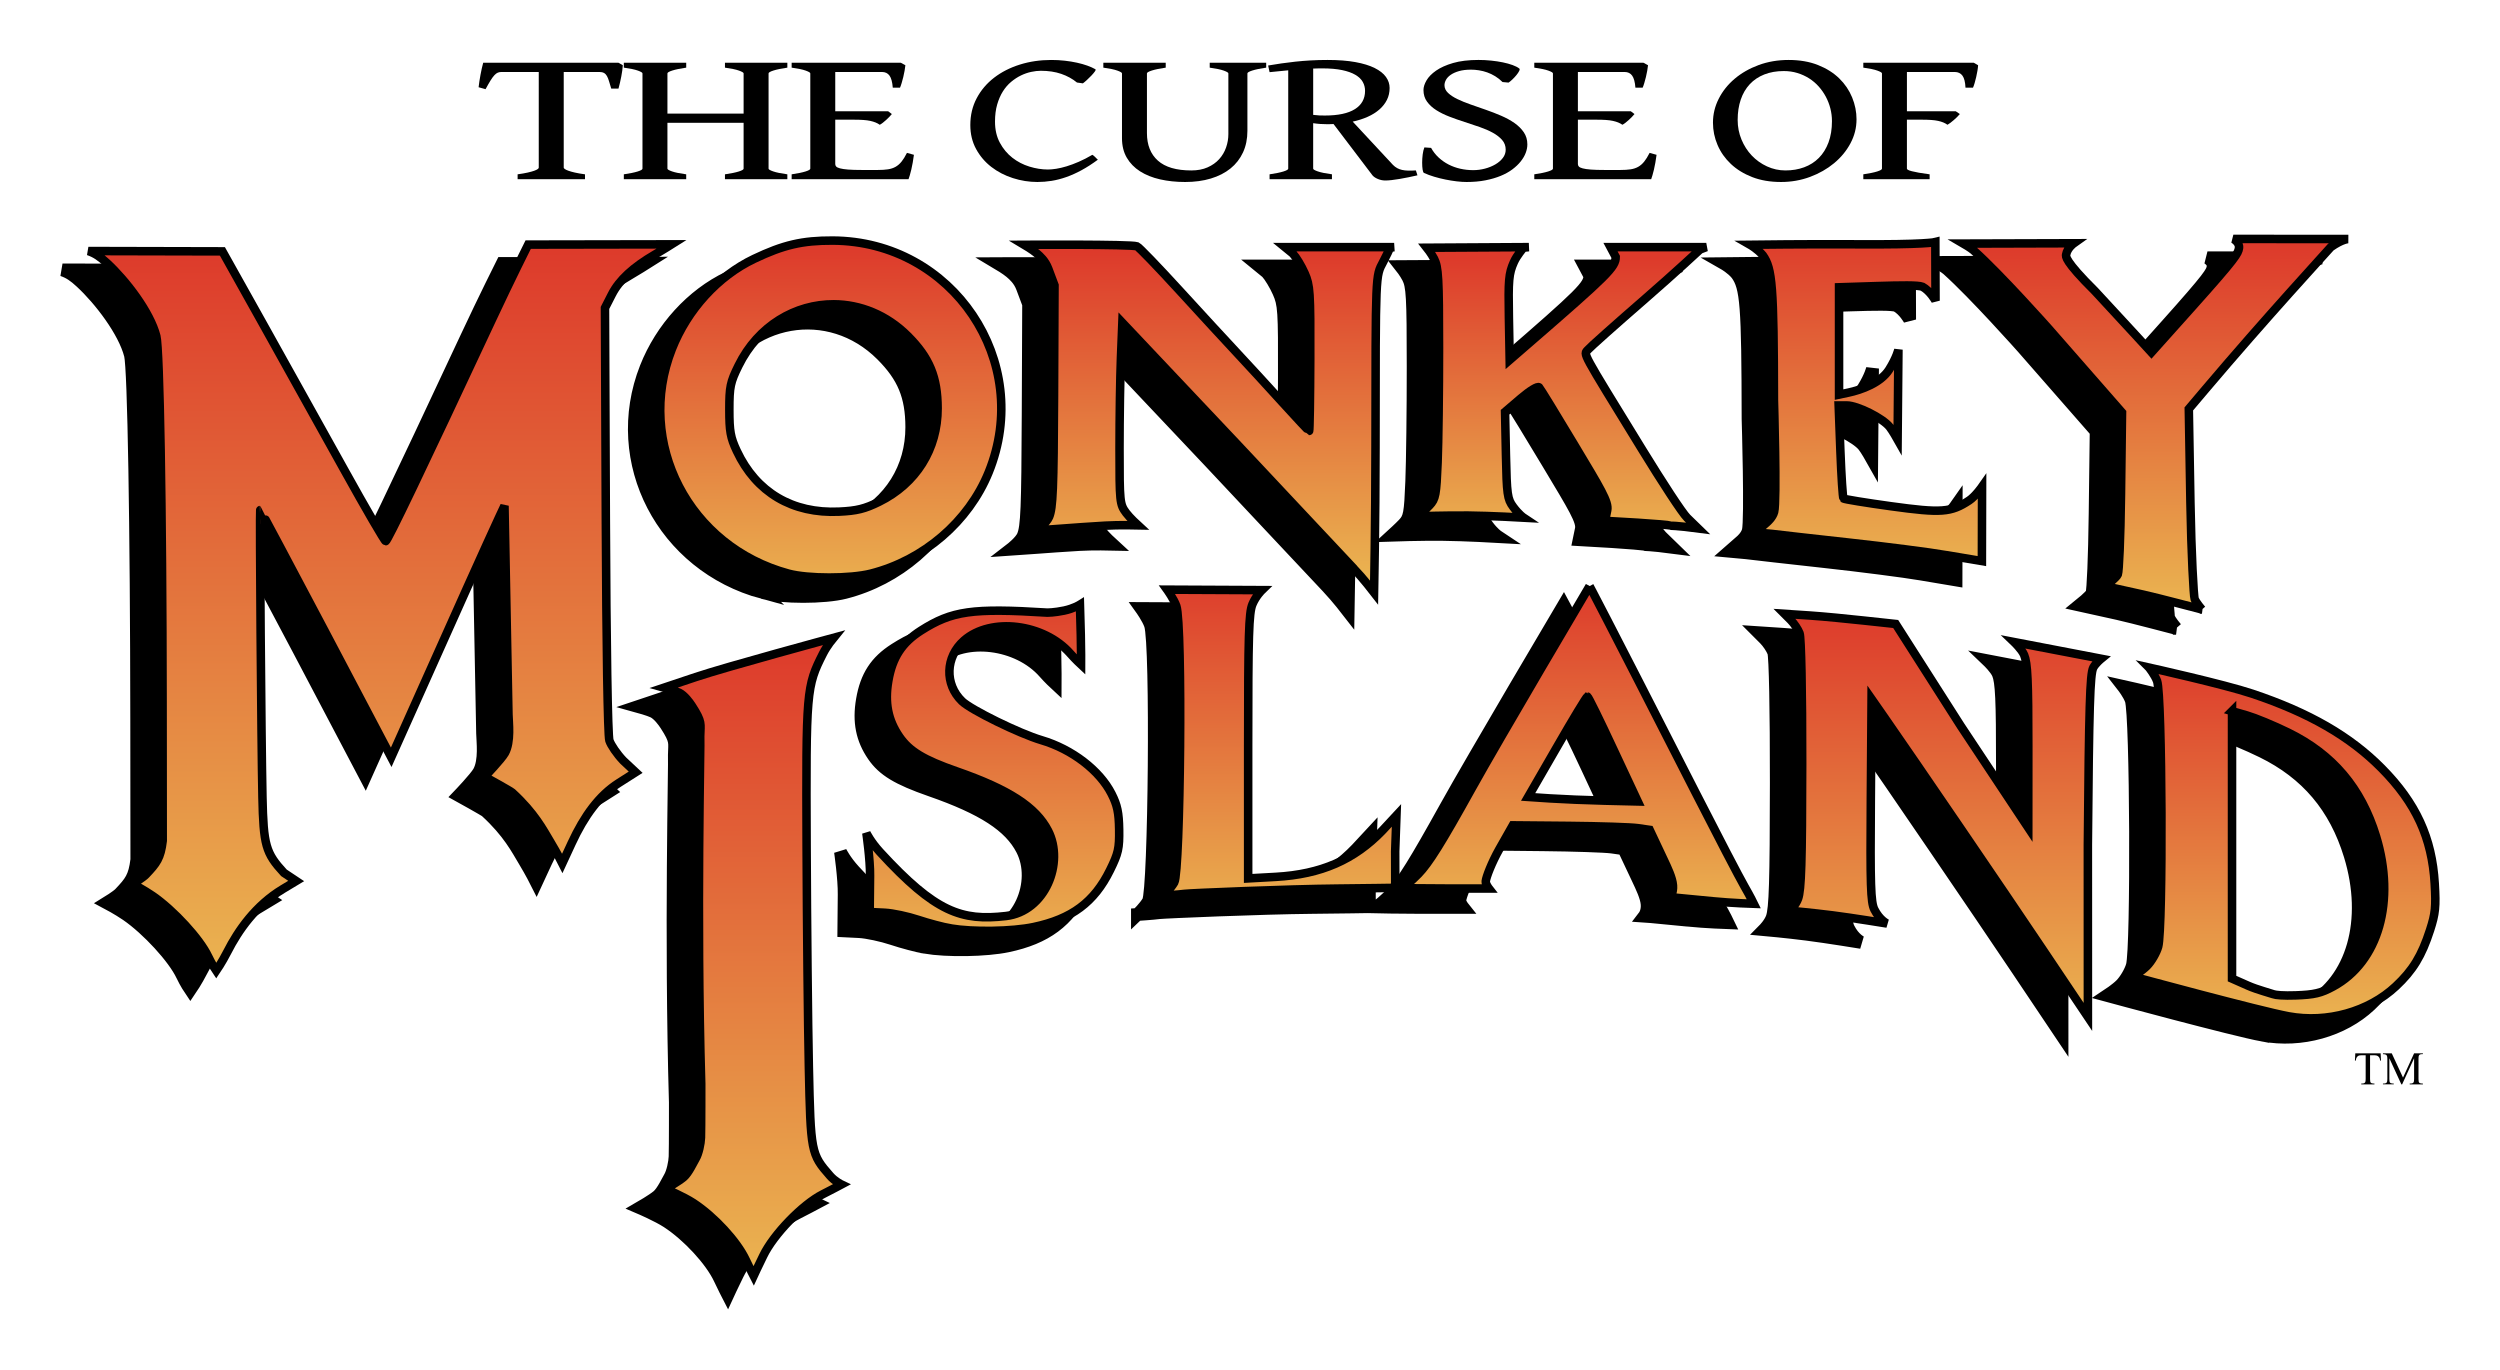
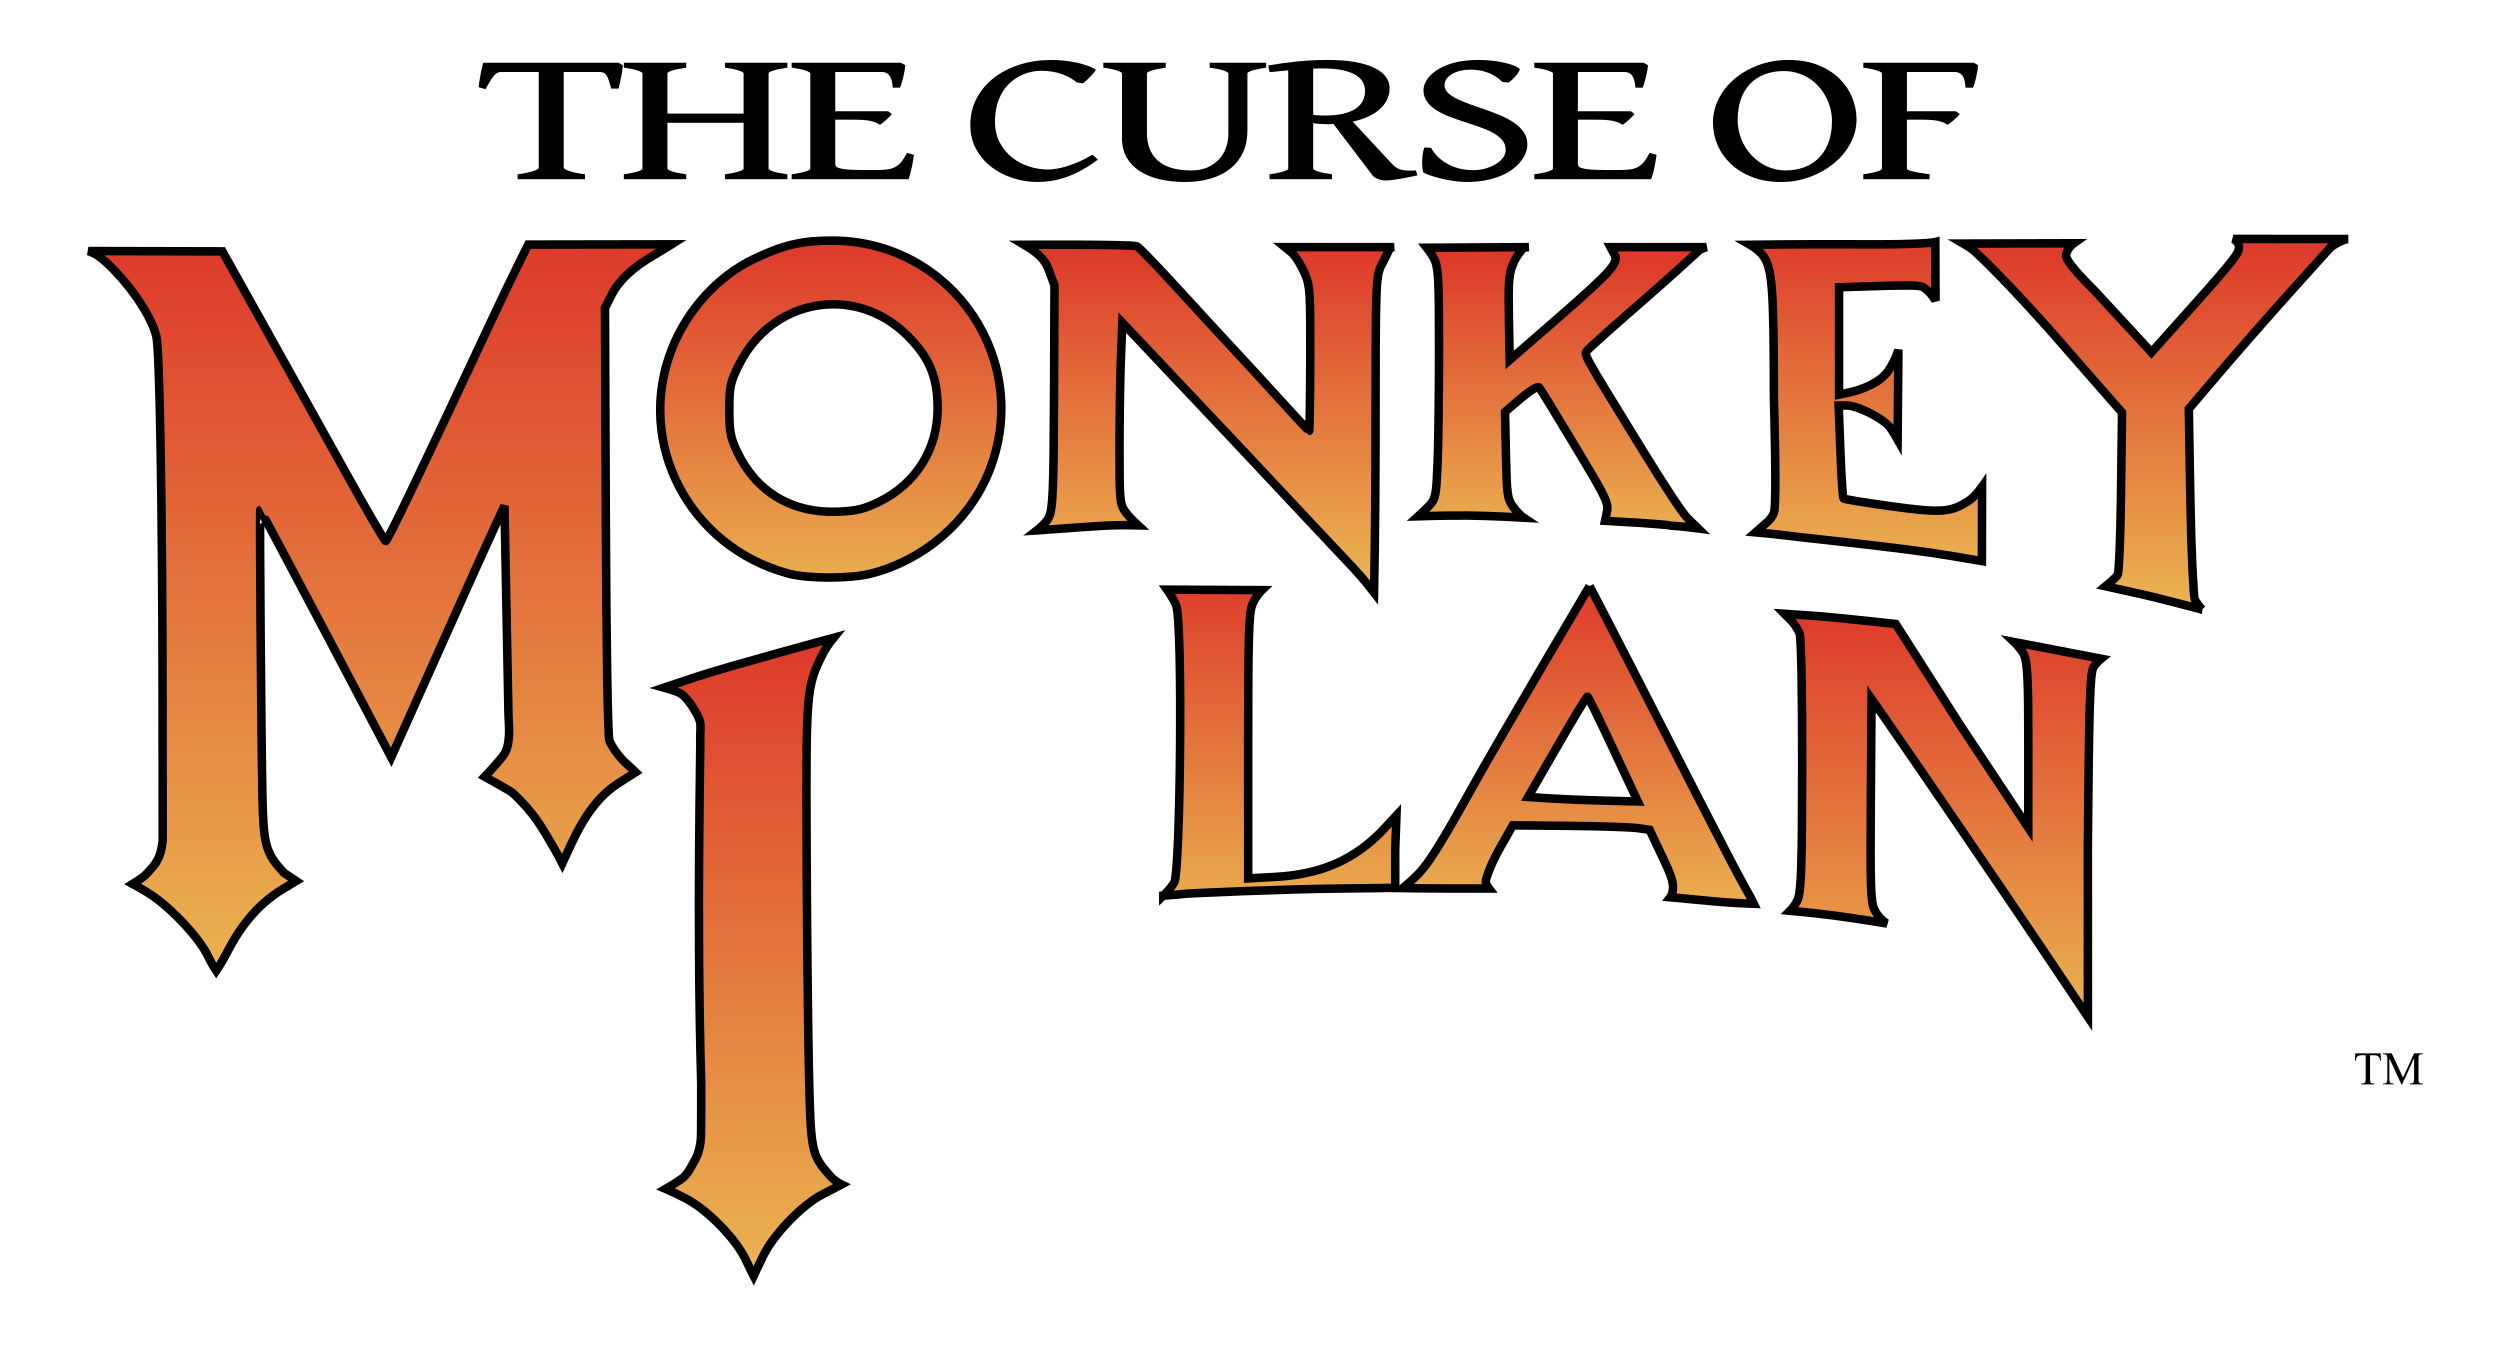
<svg xmlns="http://www.w3.org/2000/svg" xmlns:xlink="http://www.w3.org/1999/xlink" height="321.232" width="586.247" version="1.1">
  <defs>
    <linearGradient id="a">
      <stop stop-color="#dd3a2b" offset="0" />
      <stop stop-color="#eab250" offset="1" />
    </linearGradient>
    <linearGradient id="m" y2="612.061" xlink:href="#a" gradientUnits="userSpaceOnUse" x2="125.674" y1="443.245" x1="125.674" />
    <linearGradient id="l" y2="524.673" xlink:href="#a" gradientUnits="userSpaceOnUse" x2="231.389" gradientTransform="translate(-35.952 -376.514)" y1="443.245" x1="231.389" />
    <linearGradient id="k" y2="520.041" xlink:href="#a" gradientUnits="userSpaceOnUse" x2="317.103" y1="444.673" x1="317.103" />
    <linearGradient id="j" y2="511.469" xlink:href="#a" gradientUnits="userSpaceOnUse" x2="395.674" y1="446.102" x1="395.674" />
    <linearGradient id="i" y2="518.612" xlink:href="#a" gradientUnits="userSpaceOnUse" x2="467.103" y1="440.388" x1="467.103" />
    <linearGradient id="h" y2="526.592" xlink:href="#a" gradientUnits="userSpaceOnUse" x2="539.96" y1="443.245" x1="539.96" />
    <linearGradient id="g" y2="624.327" xlink:href="#a" gradientUnits="userSpaceOnUse" x2="558.532" gradientTransform="translate(-35.952 -376.514)" y1="538.959" x1="558.532" />
    <linearGradient id="f" y2="624.081" xlink:href="#a" gradientUnits="userSpaceOnUse" x2="488.532" y1="528.959" x1="488.532" />
    <linearGradient id="e" y2="599.449" xlink:href="#a" gradientUnits="userSpaceOnUse" x2="407.103" gradientTransform="translate(-35.952 -376.514)" y1="523.245" x1="407.103" />
    <linearGradient id="d" y2="601.224" xlink:href="#a" gradientUnits="userSpaceOnUse" x2="324.246" y1="520.388" x1="324.246" />
    <linearGradient id="c" y2="608.021" xlink:href="#a" gradientUnits="userSpaceOnUse" x2="262.817" y1="521.816" x1="262.817" />
    <linearGradient id="b" y2="682.551" xlink:href="#a" gradientUnits="userSpaceOnUse" x2="209.96" y1="535.857" x1="209.96" />
  </defs>
  <g transform="translate(-35.952 -385.629)">
    <g stroke="#000">
-       <path d="m566.546 628.374c-6.72-1.234-36.451-9.297-36.451-9.297s2.134-1.407 3.21-2.483c1.076-1.076 2.281-3.126 2.678-4.556 1.163-4.189 0.931-58.886-0.265-62.242-0.514-1.445-1.89-3.207-1.89-3.207s17.56 3.925 24.179 6.138c13.37 4.47 22.991 10.017 30.416 17.535 8.031 8.132 11.761 16.245 12.399 26.973 0.324 5.435 0.164 7.024-1.092 10.913-1.95 6.034-4.03 9.452-8.032 13.195-6.39 5.977-16.103 8.691-25.154 7.029zm10.496-7.005c10.629-5.785 14.665-19.961 10.011-35.166-3.472-11.346-10.14-19.232-20.594-24.355-3.416-1.674-7.778-3.494-9.692-4.044l-3.481-1v31.365 31.365l3.812 1.673c2.097 0.92 5.283 1.764 5.83 1.981s2.362 0.393 5.283 0.288c4.38-0.158 5.929-0.527 8.83-2.106zm-67.899-8.284c-9.086-13.551-30.167-44.461-37.456-54.918l-2.928-4.201-0.174 23.673c-0.148 20.05-0.021 23.981 0.829 25.684 1.272 2.549 2.997 3.299 2.997 3.299s-7.958-1.303-12.781-1.919c-4.824-0.616-9.991-1.08-9.991-1.08s1.37-1.383 1.885-2.828c0.749-2.103 0.941-8.396 0.965-31.588 0.017-16.978-0.234-29.655-0.607-30.636-0.35-0.921-1.289-2.327-2.087-3.125l-1.451-1.451 5.899 0.391c3.245 0.215 8.972 0.786 12.736 1.191l7.439 0.8 15.243 23.888 15.846 23.888 0.009-19.079c0.009-15.386-0.185-19.535-0.979-21.436-0.542-1.296-2.356-3.031-2.356-3.031l20.421 3.919s-1.338 1.09-1.853 2.095c-0.764 1.49-0.997 9.136-1.268 41.604l0.01 40.29zm-77.511-11.681c-9.276-0.911-10.078-0.959-10.078-0.959s0.779-1.014 0.648-2.766c-0.131-1.752-1.257-4.072-2.167-6.001l-3.31-7.018-2.822-0.4c-1.552-0.22-8.776-0.462-16.053-0.539l-13.231-0.139-3.164 5.635c-1.74 3.099-3.075 6.484-3.178 7.509-0.065 0.645 0.77 1.693 0.77 1.693l-10.065-0.003c-5.106-0.002-10.126-0.115-10.126-0.115s2.112-1.727 3.662-3.331c2.422-2.508 5.347-7.21 12.446-20.005 6.266-11.295 27.682-47.465 27.682-47.465s2.676 4.923 24.702 48.128c5.205 10.21 10.439 20.256 11.63 22.324 1.388 2.41 2.172 4.058 2.172 4.058s-5.142-0.175-9.517-0.605zm-23.43-35.692c-3.153-6.762-5.892-12.294-6.086-12.294-0.194 0-3.397 5.295-7.118 11.768l-6.765 11.768 5.125 0.34c2.819 0.187 8.602 0.424 12.851 0.527l7.727 0.186zm-105.523 34.371s1.756-1.671 2.569-3.1c1.456-2.557 1.997-60.414 0.485-64.804-0.551-1.6-2.17-3.851-2.17-3.851l22.235 0.109s-1.407 1.36-2.216 3.295c-0.855 2.047-1.01 7.148-1.01 33.362v30.946l6.464-0.36c10.614-0.592 18.439-4.002 25.076-10.929l3.236-3.485-0.301 8.425c0 5.794 0.015 8.556 0.015 8.556s-7.043 0.119-13.606 0.179c-11.369 0.103-34.628 1.07-35.784 1.234-1.202 0.171-4.992 0.422-4.992 0.422zm-49.88 7.675c-1.729-0.291-5.146-1.195-7.592-2.009-2.446-0.814-5.954-1.561-7.795-1.659l-3.589-0.179s0.043-5.671 0.082-8.507c0.051-3.736-0.861-10.009-0.861-10.009s1.012 2.08 3.182 4.446c13.033 14.207 19.161 16.211 29.543 15.02 9.198-1.056 13.777-12.462 9.892-19.997-2.872-5.571-9.185-9.666-21.518-13.959-7.672-2.67-11.024-4.7-13.36-8.092-2.67-3.875-3.476-7.944-2.594-13.093 0.942-5.501 3.187-8.957 7.669-11.808 7.285-4.633 11.994-5.3 29.642-4.197 0 0 1.585 0.007 3.933-0.485 2.227-0.467 3.692-1.39 3.692-1.39l0.197 7.096c0.09 3.249 0.069 6.969 0.069 6.969s-1.335-1.237-2.532-2.6c-6.177-7.035-18.643-8.564-24.916-3.057-4.382 3.848-4.594 10.252-0.471 14.239 2.104 2.034 13.476 7.607 18.632 9.13 7.169 2.118 13.651 7.087 16.45 12.611 1.336 2.637 1.706 4.388 1.765 8.357 0.066 4.433-0.184 5.547-2.134 9.507-3.712 7.54-8.986 11.463-17.945 13.348-5.038 1.06-14.155 1.21-19.44 0.32zm293.434-74.779s-10.132-2.675-13.717-3.48c-3.047-0.685-8.879-1.966-8.879-1.966s2.632-2.118 2.869-2.772c0.279-0.769 0.615-8.174 0.747-18.748l0.241-19.226-17.187-19.641s-11.244-12.66-17.63-18.379c-0.642-0.575-2.398-1.596-2.398-1.596l25.915-0.078s-1.534 1.086-1.802 2.651c-0.069 0.4-0.48 1.39 6.74 8.553 3.282 3.536 7.608 8.219 9.613 10.406l3.646 3.978 9.613-10.743c10.316-11.528 10.713-12.441 10.912-13.702 0.21-1.338-1.317-2.157-1.317-2.157l26.96 0.024s-1.384-0.017-4.112 1.898c-1.066 1.243-15.192 16.554-29.387 33.323l-3.906 4.614 0.378 21.971c0.208 12.084 0.753 21.981 0.998 22.619 0.335 0.873 1.702 2.45 1.702 2.45zm-59.906-12.75c-3.829-0.656-13.972-1.964-22.541-2.906-8.569-0.943-16.828-1.874-18.354-2.071l-3.883-0.357 2.736-2.399s1.274-1.073 1.628-2.399c0.663-2.486-0.044-26.241-0.044-26.241-0.045-26.741-0.361-30.836-2.622-33.955-1.144-1.405-2.984-2.456-2.984-2.456s14.255-0.181 24.601-0.106c16.502 0.121 18.853-0.511 18.853-0.511l0.041 13.735s-1.224-2.252-3.051-3.268c-1.029-0.403-5.021-0.34-10.788-0.157l-8.784 0.279v12.583 12.583l2.155-0.455c3.113-0.658 7.659-2.315 9.607-5.436 1.762-2.824 2.161-4.652 2.161-4.652l-0.189 21.097s-1.181-2.097-1.873-2.977c-1.608-2.045-7.572-5.03-10.047-5.03h-1.904l0.408 10.749c0.224 5.912 0.551 10.893 0.727 11.069 0.176 0.176 5.159 0.99 11.074 1.808 11.883 1.645 14.121 1.48 18.404-1.355 1.429-0.945 3.015-3.211 3.015-3.211l-0.039 17.437s-4.478-0.742-8.306-1.398zm-138.943 3.187c-2.162-2.279-8.252-8.768-13.534-14.42-5.282-5.652-11.72-12.514-14.307-15.248-2.587-2.735-9.601-10.16-15.588-16.5l-10.885-11.528-0.331 8.213c-0.182 4.517-0.331 14.08-0.331 21.25 0 12.626 0.049 13.104 1.55 15.135 0.853 1.153 2.782 2.916 2.782 2.916s-4.445-0.109-7.698 0.083c-3.253 0.193-7.78 0.501-10.059 0.685-2.279 0.184-5.961 0.428-5.961 0.428s2.291-1.764 2.87-3.149c0.893-2.137 1.068-6.436 1.16-28.423l0.108-25.905-1.454-3.874c-0.707-1.884-1.945-2.964-2.755-3.656-0.948-0.81-2.902-1.972-2.902-1.972s25.061-0.151 26.453 0.366c0.428 0.159 4.903 4.804 9.945 10.322 5.042 5.518 11.134 12.133 13.538 14.7 2.404 2.567 7.142 7.724 10.529 11.462 3.387 3.738 6.251 6.795 6.364 6.795s0.23-7.624 0.259-16.943c0.049-15.76-0.043-17.16-1.321-20.047-0.755-1.707-2.007-3.779-2.782-4.604l-1.835-1.5h25.607s-1.082 0.14-1.082 0.311-0.671 1.588-1.492 3.149c-1.816 3.455-1.762 2.14-1.796 43.445-0.015 17.958-0.332 34.098-0.332 34.098s-2.556-3.312-4.718-5.591zm74.304-10.115c-0.365-0.127-3.87-0.431-7.79-0.674l-7.639-0.443 0.512-2.472c0.4-1.934-1.551-5.061-7.717-15.35-4.244-7.083-7.961-13.149-8.259-13.48-0.309-0.343-2.14 0.763-4.262 2.576l-3.72 3.178 0.211 10.133c0.193 9.275 0.337 10.303 1.697 12.14 1.34 1.81 2.428 2.53 2.428 2.53s-7.653-0.433-12.913-0.488c-5.26-0.054-11.798 0.169-11.798 0.169s1.835-1.675 2.683-2.577c1.4-1.489 1.573-2.412 1.881-10.04 0.187-4.62 0.336-16.754 0.331-26.964-0.007-16.367-0.146-18.83-1.169-20.82-0.638-1.241-1.693-2.571-1.693-2.571l23.923-0.144s-1.391 0.111-1.391 0.247-1.388 1.614-2.127 3.284c-1.188 2.685-1.322 4.189-1.16 12.982l0.183 9.945 4.641-4.022c18.446-15.986 20.221-17.754 20.221-20.144l-1.221-2.292h22.459l-1.459 0.56s-5.894 5.489-12.828 11.513c-6.934 6.024-13.003 11.43-13.487 12.014-0.992 1.196-1.821-0.326 12.7 23.316 4.703 7.657 9.432 14.935 10.606 16.077l2.566 2.496-3.128-0.393c-3.881-0.39-2.915-0.157-3.279-0.284zm-206.895 11.275c-23.369-6.304-36.022-30.687-27.349-52.706 3.639-9.24 10.807-17.098 19.271-21.126 6.892-3.28 11.279-4.298 18.402-4.271 28.155 0.108 47.175 28.356 36.596 54.351-4.698 11.545-15.221 20.591-27.619 23.742-4.846 1.232-14.752 1.237-19.301 0.01zm21.258-16.854c8.676-4.271 13.733-12.359 13.713-21.93-0.015-7.27-1.914-11.858-7.02-16.964-12.31-12.31-31.892-8.876-39.689 6.961-1.928 3.916-2.136 4.923-2.136 10.321 0 5.077 0.264 6.544 1.747 9.707 4.552 9.708 13.034 14.737 23.989 14.223 4.152-0.195 6.022-0.656 9.395-2.316zm-31.289 177.763c-2.019-4.314-7.39-10.145-12.3-13.353-2.264-1.479-6.479-3.281-6.479-3.281s3.054-1.761 4.22-2.747c1.166-0.986 2.317-3.518 2.819-4.354 0.693-1.152 1.194-3.569 1.237-4.912 0.074-2.3 0.061-12.658 0.061-12.658-1.15-39.82-0.074-80.013-0.233-81.587 0.041-2.869 0.554-3.137-1.926-6.979-0.565-0.875-1.771-2.527-3.01-3.128-0.979-0.474-3.54-1.182-3.54-1.182l7.444-2.491c7.243-2.423 32.288-9.198 32.288-9.198s-1.542 1.875-2.452 3.67c-3.926 7.747-4.006 8.693-3.856 45.266 0.076 18.414 0.312 41.681 0.526 51.705 0.427 20.038 0.503 20.429 4.986 25.535 1.14 1.299 2.663 2.022 2.663 2.022s-2.577 1.372-4.384 2.283c-4.749 2.395-11.554 9.428-13.951 14.419-1.119 2.255-2.263 4.737-2.263 4.737s-0.846-1.639-1.85-3.77zm-126.077-71.164c-1.912-4.073-8.07-10.79-13.014-14.195-2.005-1.381-4.668-2.79-4.668-2.79s2.396-1.469 3.073-2.183c2.553-2.692 3.466-3.842 3.961-7.937l-0.03-32.645c-0.042-45.83-0.671-82.562-1.466-85.679-1.432-5.615-7.103-13.026-11.58-17.154-1.551-1.43-2.679-2.24-4.355-2.816l31.43 0.077 9.636 17.237c5.3 9.48 13.815 24.77 18.923 33.977 5.108 9.207 9.488 16.74 9.733 16.74 0.424 0 8.312-16.458 25.104-52.375 4.176-8.934 8.307-17.166 8.307-17.166l33.65-0.063s-2.141 1.353-3.873 2.36c-5.181 3.012-8.427 6.01-10.145 9.372l-1.623 3.177 0.2 49.723c0.117 29.229 0.461 50.543 0.834 51.712 0.349 1.094 1.81 3.218 3.248 4.719l2.915 2.73-3.997 2.545c-4.551 2.898-8.027 7.641-11.002 14.063l-2.206 4.763s-1.191-2.372-2.818-5.069c-1.627-2.697-3.629-6.69-8.951-11.56-0.379-0.347-6.436-3.694-6.436-3.694s3.955-4.129 4.743-5.54c1.479-2.651 0.873-7.183 0.838-9.028l-0.933-48.956-1.241 2.652c-2.146 4.584-11.759 25.932-18.435 40.938-3.528 7.931-6.885 15.384-6.885 15.384s-7.244-13.793-15.524-29.473c-8.28-15.679-15.115-28.508-15.19-28.508-0.175 0 0.241 54.226 0.517 67.292 0.238 11.3 0.759 13.14 5.033 17.777l2.88 1.917-3.184 1.918c-6.351 3.826-10.394 9.666-12.953 14.684-1.254 2.46-2.612 4.448-2.612 4.448s-1.039-1.532-1.904-3.374z" stroke-width="3" />
      <g stroke-width="2">
-         <path d="m503.938 165.656s1.392 1.743 1.906 3.188c1.195 3.356 1.413 58.061 0.25 62.25-0.397 1.43-1.58 3.487-2.656 4.562-1.076 1.076-3.219 2.469-3.219 2.469s29.718 8.078 36.438 9.312c9.05 1.662 18.766-1.054 25.156-7.031 4.002-3.744 6.082-7.153 8.031-13.188 1.256-3.889 1.417-5.472 1.094-10.906-0.638-10.728-4.375-18.868-12.406-27-7.425-7.518-17.037-13.061-30.406-17.531-6.619-2.213-24.188-6.125-24.188-6.125zm19.469 10.219 3.469 1c1.914 0.55 6.303 2.357 9.719 4.031 10.454 5.123 17.121 12.997 20.594 24.344 4.654 15.206 0.598 29.402-10.031 35.188-2.901 1.579-4.433 1.936-8.812 2.094-2.921 0.105-4.734-0.065-5.281-0.281-0.547-0.216-3.747-1.049-5.844-1.969l-3.812-1.688v-31.375-31.344z" transform="translate(35.952 376.514)" fill="url(#g)" />
        <path d="m515.213 608.661c-9.086-13.551-30.167-44.461-37.456-54.918l-2.928-4.201-0.174 23.673c-0.148 20.05-0.021 23.981 0.829 25.684 1.272 2.549 2.997 3.299 2.997 3.299s-7.958-1.303-12.781-1.919c-4.824-0.616-9.991-1.08-9.991-1.08s1.37-1.383 1.885-2.828c0.749-2.103 0.941-8.396 0.965-31.588 0.017-16.978-0.234-29.655-0.607-30.636-0.35-0.921-1.289-2.327-2.087-3.125l-1.451-1.451 5.899 0.391c3.245 0.215 8.972 0.786 12.736 1.191l7.439 0.8 15.243 23.888 15.846 23.888 0.009-19.079c0.009-15.386-0.185-19.535-0.979-21.436-0.542-1.296-2.356-3.031-2.356-3.031l20.421 3.919s-1.338 1.09-1.853 2.095c-0.764 1.49-0.997 9.136-1.268 41.604l0.01 40.29z" fill="url(#f)" />
        <path d="m372.75 146.562s-21.39 36.174-27.656 47.469c-7.099 12.795-10.047 17.492-12.469 20-1.55 1.605-3.656 3.344-3.656 3.344s5.019 0.092 10.125 0.094h10.062s-0.815-1.043-0.75-1.688c0.103-1.025 1.416-4.401 3.156-7.5l3.188-5.625 13.219 0.125c7.277 0.076 14.51 0.311 16.062 0.531l2.812 0.406 3.312 7.031c0.91 1.93 2.025 4.248 2.156 6 0.131 1.752-0.625 2.75-0.625 2.75s0.787 0.057 10.062 0.969c4.376 0.43 9.531 0.594 9.531 0.594s-0.799-1.652-2.188-4.062c-1.191-2.068-6.42-12.103-11.625-22.312-22.026-43.203-24.718-48.124-24.718-48.124zm-0.5 25.906c0.194 0 2.909 5.551 6.062 12.312l5.75 12.281-7.719-0.188c-4.25-0.102-10.056-0.344-12.875-0.531l-5.124-0.343 6.781-11.75c3.721-6.472 6.931-11.781 7.125-11.781z" transform="translate(35.952 376.514)" fill="url(#e)" />
        <path d="m308.75 595.659s1.756-1.671 2.569-3.1c1.456-2.557 1.997-60.414 0.485-64.804-0.551-1.6-2.17-3.851-2.17-3.851l22.235 0.109s-1.407 1.36-2.216 3.295c-0.855 2.047-1.01 7.148-1.01 33.362v30.946l6.464-0.36c10.614-0.592 18.439-4.002 25.076-10.929l3.236-3.485-0.301 8.425c0 5.794 0.015 8.556 0.015 8.556s-7.043 0.119-13.606 0.179c-11.369 0.103-34.628 1.07-35.784 1.234-1.202 0.171-4.992 0.422-4.992 0.422z" fill="url(#d)" />
-         <path d="m258.87 603.335c-1.729-0.291-5.146-1.195-7.592-2.009-2.446-0.814-5.954-1.561-7.795-1.659l-3.589-0.179s0.043-5.671 0.082-8.507c0.051-3.736-0.861-10.009-0.861-10.009s1.012 2.08 3.182 4.446c13.033 14.207 19.161 16.211 29.543 15.02 9.198-1.056 13.777-12.462 9.892-19.997-2.872-5.571-9.185-9.666-21.518-13.959-7.672-2.67-11.024-4.7-13.36-8.092-2.67-3.875-3.476-7.944-2.594-13.093 0.942-5.501 3.187-8.957 7.669-11.808 7.285-4.633 11.994-5.3 29.642-4.197 0 0 1.585 0.007 3.933-0.485 2.227-0.467 3.692-1.39 3.692-1.39l0.197 7.096c0.09 3.249 0.069 6.969 0.069 6.969s-1.335-1.237-2.532-2.6c-6.177-7.035-18.643-8.564-24.916-3.057-4.382 3.848-4.594 10.252-0.471 14.239 2.104 2.034 13.476 7.607 18.632 9.13 7.169 2.118 13.651 7.087 16.45 12.611 1.336 2.637 1.706 4.388 1.765 8.357 0.066 4.433-0.184 5.547-2.134 9.507-3.712 7.54-8.986 11.463-17.945 13.348-5.038 1.06-14.155 1.21-19.44 0.32z" fill="url(#c)" />
        <path d="m552.304 528.557s-10.132-2.675-13.717-3.48c-3.047-0.685-8.879-1.966-8.879-1.966s2.632-2.118 2.869-2.772c0.279-0.769 0.615-8.174 0.747-18.748l0.241-19.226-17.187-19.641s-11.244-12.66-17.63-18.379c-0.642-0.575-2.398-1.596-2.398-1.596l25.915-0.078s-1.534 1.086-1.802 2.651c-0.069 0.4-0.48 1.39 6.74 8.553 3.282 3.536 7.608 8.219 9.613 10.406l3.646 3.978 9.613-10.743c10.316-11.528 10.713-12.441 10.912-13.702 0.21-1.338-1.317-2.157-1.317-2.157l26.96 0.024s-1.384-0.017-4.112 1.898c-1.066 1.243-15.192 16.554-29.387 33.323l-3.906 4.614 0.378 21.971c0.208 12.084 0.753 21.981 0.998 22.619 0.335 0.873 1.702 2.45 1.702 2.45z" fill="url(#h)" />
        <path d="m492.397 515.807c-3.829-0.656-13.972-1.964-22.541-2.906-8.569-0.943-16.828-1.874-18.354-2.071l-3.883-0.357 2.736-2.399s1.274-1.073 1.628-2.399c0.663-2.486-0.044-26.241-0.044-26.241-0.045-26.741-0.361-30.836-2.622-33.955-1.144-1.405-2.984-2.456-2.984-2.456s14.255-0.181 24.601-0.106c16.502 0.121 18.853-0.511 18.853-0.511l0.041 13.735s-1.224-2.252-3.051-3.268c-1.029-0.403-5.021-0.34-10.788-0.157l-8.784 0.279v12.583 12.583l2.155-0.455c3.113-0.658 7.659-2.315 9.607-5.436 1.762-2.824 2.161-4.652 2.161-4.652l-0.189 21.097s-1.181-2.097-1.873-2.977c-1.608-2.045-7.572-5.03-10.047-5.03h-1.904l0.408 10.749c0.224 5.912 0.551 10.893 0.727 11.069 0.176 0.176 5.159 0.99 11.074 1.808 11.883 1.645 14.121 1.48 18.404-1.355 1.429-0.945 3.015-3.211 3.015-3.211l-0.039 17.437s-4.478-0.742-8.306-1.398z" fill="url(#i)" />
        <path d="m353.454 518.994c-2.162-2.279-8.252-8.768-13.534-14.42-5.282-5.652-11.72-12.514-14.307-15.248-2.587-2.735-9.601-10.16-15.588-16.5l-10.885-11.528-0.331 8.213c-0.182 4.517-0.331 14.08-0.331 21.25 0 12.626 0.049 13.104 1.55 15.135 0.853 1.153 2.782 2.916 2.782 2.916s-4.445-0.109-7.698 0.083c-3.253 0.193-7.78 0.501-10.059 0.685-2.279 0.184-5.961 0.428-5.961 0.428s2.291-1.764 2.87-3.149c0.893-2.137 1.068-6.436 1.16-28.423l0.108-25.905-1.454-3.874c-0.707-1.884-1.945-2.964-2.755-3.656-0.948-0.81-2.902-1.972-2.902-1.972s25.061-0.151 26.453 0.366c0.428 0.159 4.903 4.804 9.945 10.322 5.042 5.518 11.134 12.133 13.538 14.7 2.404 2.567 7.142 7.724 10.529 11.462 3.387 3.738 6.251 6.795 6.364 6.795s0.23-7.624 0.259-16.943c0.049-15.76-0.043-17.16-1.321-20.047-0.755-1.707-2.007-3.779-2.782-4.604l-1.835-1.5h25.607s-1.082 0.14-1.082 0.311c0 0.171-0.671 1.588-1.492 3.149-1.816 3.455-1.762 2.14-1.796 43.445-0.015 17.958-0.332 34.098-0.332 34.098s-2.556-3.312-4.718-5.591z" fill="url(#k)" />
        <path d="m427.758 508.879c-0.365-0.127-3.87-0.431-7.79-0.674l-7.639-0.443 0.512-2.472c0.4-1.934-1.551-5.061-7.717-15.35-4.244-7.083-7.961-13.149-8.259-13.48-0.309-0.343-2.14 0.763-4.262 2.576l-3.72 3.178 0.211 10.133c0.193 9.275 0.337 10.303 1.697 12.14 1.34 1.81 2.428 2.53 2.428 2.53s-7.653-0.433-12.913-0.488c-5.26-0.054-11.798 0.169-11.798 0.169s1.835-1.675 2.683-2.577c1.4-1.489 1.573-2.412 1.881-10.04 0.187-4.62 0.336-16.754 0.331-26.964-0.007-16.367-0.146-18.83-1.169-20.82-0.638-1.241-1.693-2.571-1.693-2.571l23.923-0.144s-1.391 0.111-1.391 0.247c0 0.136-1.388 1.614-2.127 3.284-1.188 2.685-1.322 4.189-1.16 12.982l0.183 9.945 4.641-4.022c18.446-15.986 20.221-17.754 20.221-20.144l-1.221-2.292h22.459l-1.459 0.56s-5.894 5.489-12.828 11.513c-6.934 6.024-13.003 11.43-13.487 12.014-0.992 1.196-1.821-0.326 12.7 23.316 4.703 7.657 9.432 14.935 10.606 16.077l2.566 2.496-3.128-0.393c-3.881-0.39-2.915-0.157-3.279-0.284z" fill="url(#j)" />
        <path d="m195.25 65.531c-7.123-0.027-11.514 1.001-18.406 4.281-8.464 4.028-15.642 11.885-19.281 21.125-8.672 22.02 3.974 46.384 27.344 52.688 4.548 1.227 14.467 1.232 19.312 0 12.398-3.152 22.927-12.205 27.625-23.75 10.578-25.995-8.439-54.236-36.594-54.344zm0.281 14.938c6.124 0.028 12.343 2.437 17.344 7.438 5.106 5.106 6.985 9.667 7 16.938 0.02 9.571-5.043 17.666-13.719 21.938-3.373 1.66-5.223 2.118-9.375 2.312-10.955 0.514-19.448-4.511-24-14.219-1.483-3.163-1.75-4.611-1.75-9.688 0-5.397 0.228-6.427 2.156-10.344 4.629-9.403 13.394-14.416 22.344-14.375z" transform="translate(35.952 376.514)" fill="url(#l)" />
        <path d="m210.83 681.063c-2.019-4.314-7.39-10.145-12.3-13.353-2.264-1.479-6.479-3.281-6.479-3.281s3.054-1.761 4.22-2.747c1.166-0.986 2.317-3.518 2.819-4.354 0.693-1.152 1.194-3.569 1.237-4.912 0.074-2.3 0.061-12.658 0.061-12.658-1.15-39.82-0.074-80.013-0.233-81.587 0.041-2.869 0.554-3.137-1.926-6.979-0.565-0.875-1.771-2.527-3.01-3.128-0.979-0.474-3.54-1.182-3.54-1.182l7.444-2.491c7.243-2.423 32.288-9.198 32.288-9.198s-1.542 1.875-2.452 3.67c-3.926 7.747-4.006 8.693-3.856 45.266 0.076 18.414 0.312 41.681 0.526 51.705 0.427 20.038 0.503 20.429 4.986 25.535 1.14 1.299 2.663 2.022 2.663 2.022s-2.577 1.372-4.384 2.283c-4.749 2.395-11.554 9.428-13.951 14.419-1.119 2.255-2.263 4.737-2.263 4.737s-0.846-1.639-1.85-3.77z" fill="url(#b)" />
        <path d="m84.754 609.898c-1.912-4.073-8.07-10.79-13.014-14.195-2.005-1.381-4.668-2.79-4.668-2.79s2.396-1.469 3.073-2.183c2.553-2.692 3.466-3.842 3.961-7.937l-0.03-32.645c-0.042-45.83-0.671-82.562-1.466-85.679-1.432-5.615-7.103-13.026-11.58-17.154-1.551-1.43-2.679-2.24-4.355-2.816l31.43 0.077 9.636 17.237c5.3 9.481 13.815 24.77 18.923 33.977 5.108 9.207 9.488 16.74 9.733 16.74 0.424 0 8.312-16.458 25.104-52.375 4.176-8.934 8.307-17.166 8.307-17.166l33.65-0.063s-2.141 1.353-3.873 2.36c-5.181 3.012-8.427 6.01-10.145 9.372l-1.623 3.177 0.2 49.723c0.117 29.229 0.461 50.543 0.834 51.712 0.349 1.094 1.81 3.218 3.248 4.719l2.915 2.73-3.997 2.545c-4.551 2.898-8.027 7.641-11.002 14.063l-2.206 4.763s-1.191-2.372-2.818-5.069c-1.627-2.697-3.629-6.69-8.951-11.56-0.379-0.347-6.436-3.694-6.436-3.694s3.955-4.129 4.743-5.54c1.479-2.651 0.873-7.183 0.838-9.028l-0.933-48.956-1.241 2.652c-2.146 4.584-11.759 25.932-18.435 40.938-3.528 7.931-6.885 15.384-6.885 15.384s-7.244-13.793-15.524-29.473c-8.28-15.679-15.115-28.508-15.19-28.508-0.175 0 0.241 54.226 0.517 67.292 0.238 11.3 0.759 13.14 5.033 17.777l2.88 1.917-3.184 1.918c-6.351 3.826-10.394 9.666-12.953 14.684-1.254 2.46-2.612 4.448-2.612 4.448s-1.039-1.532-1.904-3.374z" fill="url(#m)" />
      </g>
    </g>
    <g enable-background="new    " transform="translate(99.203 450.521)">
      <path d="m495.009 182.107 0.08 1.708h-0.203c-0.04-0.301-0.094-0.516-0.162-0.645-0.11-0.208-0.258-0.36-0.443-0.459-0.184-0.099-0.426-0.147-0.727-0.147h-1.026v5.564c0 0.447 0.048 0.727 0.146 0.838 0.136 0.15 0.346 0.225 0.628 0.225h0.253v0.199h-3.089v-0.199h0.258c0.308 0 0.526-0.093 0.655-0.279 0.078-0.114 0.118-0.375 0.118-0.783v-5.564h-0.876c-0.34 0-0.582 0.024-0.725 0.074-0.186 0.068-0.346 0.199-0.479 0.393-0.132 0.193-0.211 0.455-0.236 0.784h-0.203l0.086-1.708h5.945z" />
      <path d="m499.864 189.39-2.814-6.129v4.867c0 0.447 0.049 0.727 0.145 0.838 0.133 0.15 0.342 0.225 0.629 0.225h0.258v0.199h-2.535v-0.199h0.258c0.309 0 0.526-0.093 0.655-0.279 0.079-0.114 0.118-0.375 0.118-0.783v-4.76c0-0.322-0.035-0.555-0.107-0.697-0.051-0.104-0.143-0.191-0.277-0.261-0.133-0.07-0.35-0.104-0.646-0.104v-0.199h2.062l2.643 5.699 2.6-5.699h2.062v0.199h-0.252c-0.312 0-0.532 0.093-0.661 0.279-0.079 0.114-0.118 0.375-0.118 0.783v4.76c0 0.447 0.051 0.727 0.15 0.838 0.133 0.15 0.342 0.225 0.629 0.225h0.252v0.199h-3.094v-0.199h0.258c0.312 0 0.529-0.093 0.655-0.279 0.079-0.114 0.118-0.375 0.118-0.783v-4.867l-2.809 6.129h-0.178z" />
    </g>
    <g transform="scale(1.192 .839)">
      <path d="m131.989 509.719v-1.369c0.792-0.155 1.455-0.319 1.989-0.491 0.534-0.172 0.96-0.34 1.279-0.504 0.319-0.164 0.547-0.319 0.685-0.465 0.138-0.146 0.207-0.28 0.207-0.4v-26.741h-7.338c-0.258 0-0.495 0.06-0.711 0.181-0.215 0.121-0.439 0.357-0.672 0.711-0.233 0.353-0.487 0.844-0.762 1.473-0.276 0.629-0.603 1.443-0.982 2.442l-1.369-0.543c0.034-0.499 0.086-1.055 0.155-1.667 0.069-0.611 0.142-1.223 0.22-1.834 0.077-0.611 0.164-1.21 0.258-1.796 0.095-0.586 0.185-1.102 0.271-1.55h26.612l0.853 0.698c-0.017 0.448-0.052 0.934-0.103 1.46-0.052 0.525-0.116 1.077-0.194 1.654-0.077 0.577-0.164 1.158-0.258 1.744-0.095 0.586-0.194 1.145-0.297 1.679h-1.421c-0.172-0.792-0.319-1.481-0.439-2.067-0.121-0.586-0.258-1.072-0.413-1.46-0.155-0.388-0.349-0.672-0.581-0.853-0.233-0.181-0.53-0.271-0.891-0.271h-7.028v26.741c-0 0.103 0.069 0.228 0.207 0.375 0.138 0.146 0.37 0.306 0.698 0.478 0.327 0.172 0.758 0.344 1.292 0.517 0.534 0.172 1.197 0.336 1.989 0.491v1.369z" />
      <path d="m152.885 509.719v-1.369c1.171-0.241 2.076-0.504 2.713-0.788 0.637-0.284 0.956-0.547 0.956-0.788v-26.638c0-0.207-0.301-0.465-0.904-0.775-0.603-0.31-1.524-0.586-2.765-0.827v-1.369h12.273v1.369c-1.171 0.241-2.08 0.508-2.726 0.801-0.646 0.293-0.969 0.56-0.969 0.801v11.239h14.986v-11.239c-0-0.207-0.301-0.465-0.904-0.775-0.603-0.31-1.524-0.586-2.765-0.827v-1.369h12.273v1.369c-1.171 0.241-2.08 0.508-2.726 0.801-0.646 0.293-0.969 0.56-0.969 0.801v26.638c-0 0.207 0.306 0.461 0.917 0.762 0.611 0.301 1.537 0.573 2.777 0.814v1.369h-12.273v-1.369c1.171-0.241 2.076-0.504 2.713-0.788 0.637-0.284 0.956-0.547 0.956-0.788v-12.815h-14.986v12.815c-0 0.207 0.301 0.461 0.904 0.762 0.603 0.301 1.533 0.573 2.79 0.814v1.369z" />
      <path d="m209.953 502.898c-0.069 0.741-0.146 1.464-0.233 2.17-0.086 0.706-0.181 1.365-0.284 1.977-0.103 0.611-0.202 1.145-0.297 1.602-0.095 0.456-0.177 0.814-0.245 1.072h-22.995v-1.369c1.171-0.241 2.076-0.504 2.713-0.788s0.956-0.547 0.956-0.788v-26.638c-0-0.207-0.301-0.465-0.904-0.775-0.603-0.31-1.524-0.586-2.765-0.827v-1.369h21.471l0.904 0.698c-0.035 0.448-0.086 0.96-0.155 1.537-0.069 0.577-0.155 1.163-0.258 1.757-0.103 0.594-0.211 1.158-0.323 1.692-0.112 0.534-0.22 0.965-0.323 1.292h-1.421c-0.086-1.585-0.301-2.713-0.646-3.385-0.345-0.672-0.835-1.008-1.473-1.008h-9.198v10.981h10.412l0.723 0.775c-0.138 0.241-0.306 0.508-0.504 0.801-0.198 0.293-0.405 0.577-0.62 0.853-0.215 0.276-0.431 0.534-0.646 0.775-0.215 0.241-0.418 0.431-0.607 0.568-0.258-0.258-0.538-0.474-0.84-0.646-0.301-0.172-0.646-0.319-1.033-0.439-0.388-0.121-0.844-0.207-1.369-0.258-0.525-0.052-1.15-0.077-1.873-0.077h-3.643v12.402c-0 0.258 0.06 0.487 0.181 0.685 0.121 0.198 0.37 0.37 0.749 0.517 0.379 0.146 0.913 0.258 1.602 0.336 0.689 0.077 1.602 0.116 2.739 0.116h3.075c0.792 0 1.468-0.06 2.028-0.181 0.56-0.121 1.055-0.353 1.486-0.698 0.431-0.344 0.822-0.827 1.176-1.447 0.353-0.62 0.711-1.438 1.072-2.455z" />
      <path d="m246.138 504.268c-1.102 1.154-2.166 2.127-3.191 2.92-1.025 0.792-2.028 1.434-3.01 1.925-0.982 0.491-1.942 0.844-2.881 1.059-0.939 0.215-1.873 0.323-2.803 0.323-1.636 0-3.247-0.362-4.832-1.085-1.585-0.723-2.997-1.766-4.237-3.126-1.24-1.361-2.239-3.027-2.997-5-0.758-1.972-1.137-4.207-1.137-6.705 0-2.756 0.418-5.254 1.253-7.493 0.835-2.239 1.977-4.151 3.423-5.736 1.447-1.585 3.135-2.808 5.064-3.669 1.929-0.861 3.988-1.292 6.175-1.292 0.93 0 1.821 0.069 2.674 0.207 0.853 0.138 1.649 0.323 2.39 0.555 0.741 0.233 1.417 0.504 2.028 0.814 0.611 0.31 1.141 0.646 1.589 1.008 0.103 0.086 0.069 0.301-0.103 0.646-0.172 0.345-0.401 0.728-0.685 1.15-0.284 0.422-0.581 0.835-0.891 1.24-0.31 0.405-0.568 0.711-0.775 0.917l-1.163-0.233c-0.878-1.033-1.908-1.839-3.088-2.416-1.18-0.577-2.519-0.866-4.018-0.866-0.586 0-1.219 0.103-1.899 0.31-0.68 0.207-1.352 0.538-2.015 0.995-0.663 0.456-1.305 1.051-1.925 1.783-0.62 0.732-1.163 1.623-1.628 2.674-0.465 1.051-0.84 2.274-1.124 3.669-0.284 1.395-0.426 2.989-0.426 4.78-0 2.256 0.319 4.224 0.956 5.904 0.637 1.679 1.455 3.075 2.455 4.186 0.999 1.111 2.119 1.938 3.359 2.48 1.24 0.543 2.455 0.814 3.643 0.814 0.465 0 1.008-0.069 1.628-0.207 0.62-0.138 1.3-0.366 2.041-0.685 0.741-0.319 1.537-0.741 2.39-1.266 0.853-0.525 1.744-1.176 2.674-1.951 0.086 0.052 0.181 0.142 0.284 0.271 0.103 0.129 0.207 0.267 0.31 0.413 0.103 0.146 0.198 0.284 0.284 0.413 0.086 0.129 0.155 0.22 0.207 0.271z" />
      <path d="m279.255 478.534c-1.171 0.241-2.08 0.508-2.726 0.801-0.646 0.293-0.969 0.56-0.969 0.801v16.045c-0 2.256-0.289 4.272-0.866 6.046-0.577 1.774-1.4 3.273-2.467 4.496-1.068 1.223-2.356 2.157-3.863 2.803-1.507 0.646-3.191 0.969-5.051 0.969-1.774 0-3.419-0.245-4.935-0.736-1.516-0.491-2.829-1.24-3.94-2.248-1.111-1.008-1.981-2.278-2.61-3.811-0.629-1.533-0.943-3.35-0.943-5.452v-18.112c-0-0.207-0.301-0.465-0.904-0.775-0.603-0.31-1.524-0.586-2.765-0.827v-1.369h12.273v1.369c-1.171 0.241-2.08 0.508-2.726 0.801-0.646 0.293-0.969 0.56-0.969 0.801v16.691c-0 3.307 0.719 5.874 2.157 7.699 1.438 1.826 3.63 2.739 6.576 2.739 1.223 0 2.291-0.289 3.204-0.866 0.913-0.577 1.671-1.339 2.274-2.287 0.603-0.947 1.055-2.033 1.356-3.255 0.301-1.223 0.452-2.472 0.452-3.746v-16.975c-0-0.207-0.301-0.465-0.904-0.775-0.603-0.31-1.524-0.586-2.765-0.827v-1.369h11.11z" />
      <path d="m290.307 478.741c-0.293 0-0.59 0.004-0.891 0.013-0.301 0.009-0.607 0.022-0.917 0.039v12.944c0.465 0.086 0.87 0.138 1.214 0.155 0.344 0.017 0.706 0.026 1.085 0.026 2.601 0 4.569-0.594 5.904-1.783 1.335-1.188 2.002-2.894 2.002-5.116-0-0.896-0.151-1.727-0.452-2.493-0.301-0.766-0.788-1.43-1.46-1.989-0.672-0.56-1.542-0.999-2.61-1.318-1.068-0.319-2.36-0.478-3.876-0.478zm-10.386 30.979v-1.369c1.171-0.241 2.076-0.504 2.713-0.788 0.637-0.284 0.956-0.547 0.956-0.788v-27.491c-0.62 0.086-1.236 0.172-1.847 0.258-0.611 0.086-1.219 0.172-1.822 0.258l-0.284-1.86c0.844-0.207 1.705-0.4 2.584-0.581 0.878-0.181 1.796-0.344 2.752-0.491 0.956-0.146 1.959-0.263 3.01-0.349 1.051-0.086 2.162-0.129 3.333-0.129 2.119 0 3.944 0.198 5.477 0.594 1.533 0.396 2.799 0.947 3.798 1.654 0.999 0.706 1.74 1.537 2.222 2.493 0.482 0.956 0.723 1.985 0.723 3.088-0 1.223-0.177 2.334-0.53 3.333-0.353 0.999-0.848 1.895-1.486 2.687-0.637 0.792-1.404 1.473-2.3 2.041-0.896 0.568-1.878 1.016-2.945 1.344l7.932 12.118c0.258 0.362 0.53 0.655 0.814 0.878 0.284 0.224 0.603 0.392 0.956 0.504 0.353 0.112 0.749 0.177 1.189 0.194 0.439 0.017 0.952 0 1.537-0.052l0.31 1.369c-0.568 0.189-1.154 0.37-1.757 0.543-0.603 0.172-1.184 0.327-1.744 0.465-0.56 0.138-1.085 0.245-1.576 0.323-0.491 0.077-0.9 0.116-1.227 0.116-0.5 0-0.986-0.138-1.46-0.413-0.474-0.276-0.831-0.611-1.072-1.008l-7.674-14.366c-0.207 0.017-0.418 0.03-0.633 0.039-0.215 0.009-0.426 0.013-0.633 0.013-0.448 0-0.896-0.021-1.344-0.065-0.448-0.043-0.913-0.116-1.395-0.22v12.712c-0 0.207 0.301 0.461 0.904 0.762 0.603 0.301 1.533 0.573 2.79 0.814v1.369z" />
      <path d="m330.633 499.979c-0 0.775-0.108 1.567-0.323 2.377-0.215 0.81-0.543 1.606-0.982 2.39-0.439 0.784-0.986 1.524-1.641 2.222-0.655 0.698-1.425 1.305-2.312 1.822-0.887 0.517-1.886 0.93-2.997 1.24-1.111 0.31-2.347 0.465-3.708 0.465-0.586 0-1.236-0.06-1.951-0.181-0.715-0.121-1.447-0.289-2.196-0.504-0.749-0.215-1.49-0.478-2.222-0.788-0.732-0.31-1.4-0.663-2.002-1.059-0.121-0.069-0.211-0.379-0.271-0.93-0.06-0.551-0.09-1.197-0.09-1.938 0-0.741 0.034-1.503 0.103-2.287 0.069-0.784 0.181-1.443 0.336-1.977l1.318 0.129c0.396 1.016 0.887 1.912 1.473 2.687 0.586 0.775 1.236 1.425 1.951 1.951 0.715 0.525 1.486 0.922 2.312 1.189 0.827 0.267 1.679 0.4 2.558 0.4 0.775 0 1.542-0.142 2.3-0.426 0.758-0.284 1.443-0.68 2.054-1.189 0.611-0.508 1.102-1.111 1.473-1.809 0.37-0.698 0.555-1.46 0.555-2.287-0-1.051-0.233-1.955-0.698-2.713-0.465-0.758-1.077-1.434-1.834-2.028-0.758-0.594-1.619-1.128-2.584-1.602-0.965-0.474-1.955-0.943-2.971-1.408-1.016-0.465-2.007-0.96-2.971-1.486-0.965-0.525-1.826-1.128-2.584-1.809-0.758-0.68-1.369-1.477-1.834-2.39-0.465-0.913-0.698-1.998-0.698-3.255 0-0.81 0.198-1.701 0.594-2.674 0.396-0.973 1.025-1.886 1.886-2.739 0.861-0.853 1.977-1.563 3.346-2.132 1.369-0.568 3.036-0.853 4.999-0.853 0.827 0 1.654 0.06 2.48 0.181 0.827 0.121 1.593 0.284 2.3 0.491 0.706 0.207 1.344 0.456 1.912 0.749 0.568 0.293 1.008 0.612 1.318 0.956 0.121 0.103 0.121 0.332 0 0.685-0.121 0.353-0.301 0.741-0.543 1.163-0.241 0.422-0.508 0.831-0.801 1.227-0.293 0.396-0.543 0.689-0.749 0.878l-1.189-0.155c-0.448-0.637-0.93-1.18-1.447-1.628-0.517-0.448-1.042-0.805-1.576-1.072-0.534-0.267-1.072-0.461-1.615-0.581-0.543-0.121-1.055-0.181-1.537-0.181-0.93 0-1.722 0.134-2.377 0.4-0.655 0.267-1.197 0.612-1.628 1.033-0.431 0.422-0.745 0.891-0.943 1.408-0.198 0.517-0.297 1.016-0.297 1.499 0 0.81 0.233 1.529 0.698 2.157 0.465 0.629 1.081 1.206 1.847 1.731 0.766 0.525 1.636 1.029 2.61 1.511 0.973 0.482 1.972 0.978 2.997 1.486 1.025 0.508 2.024 1.059 2.997 1.654 0.973 0.594 1.843 1.27 2.61 2.028 0.766 0.758 1.382 1.623 1.847 2.597 0.465 0.973 0.698 2.097 0.698 3.372z" />
      <path d="m356.051 502.898c-0.069 0.741-0.146 1.464-0.233 2.17-0.086 0.706-0.181 1.365-0.284 1.977-0.103 0.611-0.202 1.145-0.297 1.602-0.095 0.456-0.177 0.814-0.245 1.072h-22.995v-1.369c1.171-0.241 2.076-0.504 2.713-0.788 0.637-0.284 0.956-0.547 0.956-0.788v-26.638c-0-0.207-0.301-0.465-0.904-0.775-0.603-0.31-1.524-0.586-2.765-0.827v-1.369h21.471l0.904 0.698c-0.035 0.448-0.086 0.96-0.155 1.537-0.069 0.577-0.155 1.163-0.258 1.757-0.103 0.594-0.211 1.158-0.323 1.692-0.112 0.534-0.22 0.965-0.323 1.292h-1.421c-0.086-1.585-0.301-2.713-0.646-3.385-0.345-0.672-0.835-1.008-1.473-1.008h-9.198v10.981h10.412l0.723 0.775c-0.138 0.241-0.306 0.508-0.504 0.801-0.198 0.293-0.405 0.577-0.62 0.853-0.215 0.276-0.431 0.534-0.646 0.775-0.215 0.241-0.418 0.431-0.607 0.568-0.258-0.258-0.538-0.474-0.84-0.646-0.301-0.172-0.646-0.319-1.033-0.439-0.388-0.121-0.844-0.207-1.369-0.258-0.525-0.052-1.15-0.077-1.873-0.077h-3.643v12.402c-0 0.258 0.06 0.487 0.181 0.685 0.121 0.198 0.37 0.37 0.749 0.517 0.379 0.146 0.913 0.258 1.602 0.336 0.689 0.077 1.602 0.116 2.739 0.116h3.075c0.792 0 1.468-0.06 2.028-0.181 0.56-0.121 1.055-0.353 1.486-0.698 0.431-0.344 0.822-0.827 1.176-1.447 0.353-0.62 0.711-1.438 1.072-2.455z" />
      <path d="m390.556 493.468c-0-1.188-0.103-2.36-0.31-3.514-0.207-1.154-0.504-2.248-0.891-3.281-0.388-1.033-0.857-1.989-1.408-2.868-0.551-0.878-1.18-1.636-1.886-2.274-0.706-0.637-1.477-1.137-2.312-1.499-0.835-0.362-1.727-0.543-2.674-0.543-1.43 0-2.709 0.319-3.837 0.956-1.128 0.637-2.08 1.546-2.855 2.726-0.775 1.18-1.365 2.614-1.77 4.302-0.405 1.688-0.607 3.583-0.607 5.684 0 1.929 0.25 3.751 0.749 5.465 0.5 1.714 1.176 3.208 2.028 4.483 0.853 1.275 1.852 2.287 2.997 3.036 1.145 0.749 2.355 1.124 3.63 1.124 1.326 0 2.549-0.293 3.669-0.878 1.12-0.586 2.084-1.455 2.894-2.61 0.81-1.154 1.443-2.592 1.899-4.315 0.456-1.722 0.685-3.721 0.685-5.994zm4.832-0.465c-0 2.343-0.396 4.569-1.189 6.679-0.792 2.11-1.869 3.966-3.23 5.568-1.361 1.602-2.937 2.877-4.728 3.824-1.791 0.947-3.695 1.421-5.71 1.421-2.119 0-4.005-0.456-5.658-1.369-1.654-0.913-3.053-2.136-4.199-3.669-1.145-1.533-2.02-3.299-2.622-5.297-0.603-1.998-0.904-4.082-0.904-6.253 0-2.343 0.379-4.573 1.137-6.692 0.758-2.119 1.804-3.979 3.139-5.581 1.335-1.602 2.907-2.877 4.715-3.824 1.809-0.947 3.772-1.421 5.891-1.421 2.17 0 4.091 0.469 5.762 1.408 1.671 0.939 3.066 2.183 4.186 3.733 1.12 1.55 1.968 3.324 2.545 5.322 0.577 1.998 0.866 4.048 0.866 6.149z" />
      <path d="m396.725 509.719v-1.369c1.171-0.241 2.076-0.504 2.713-0.788s0.956-0.547 0.956-0.788v-26.638c0-0.207-0.301-0.465-0.904-0.775-0.603-0.31-1.524-0.586-2.765-0.827v-1.369h21.729l0.853 0.698c-0.017 0.448-0.06 0.96-0.129 1.537-0.069 0.577-0.151 1.163-0.245 1.757-0.095 0.594-0.198 1.158-0.31 1.692-0.112 0.534-0.22 0.965-0.323 1.292h-1.473c-0.052-1.585-0.254-2.713-0.607-3.385-0.353-0.672-0.857-1.008-1.511-1.008h-9.405v10.981h9.611l0.801 0.775c-0.155 0.258-0.336 0.534-0.543 0.827-0.207 0.293-0.422 0.577-0.646 0.853-0.224 0.276-0.444 0.53-0.659 0.762-0.215 0.233-0.409 0.418-0.581 0.555-0.258-0.258-0.534-0.474-0.827-0.646-0.293-0.172-0.633-0.319-1.021-0.439-0.388-0.121-0.844-0.207-1.369-0.258-0.525-0.052-1.15-0.077-1.873-0.077h-2.894v13.694c-0 0.103 0.073 0.215 0.22 0.336 0.146 0.121 0.396 0.245 0.749 0.375 0.353 0.129 0.814 0.267 1.382 0.413 0.568 0.146 1.275 0.297 2.119 0.452v1.369z" />
    </g>
  </g>
</svg>